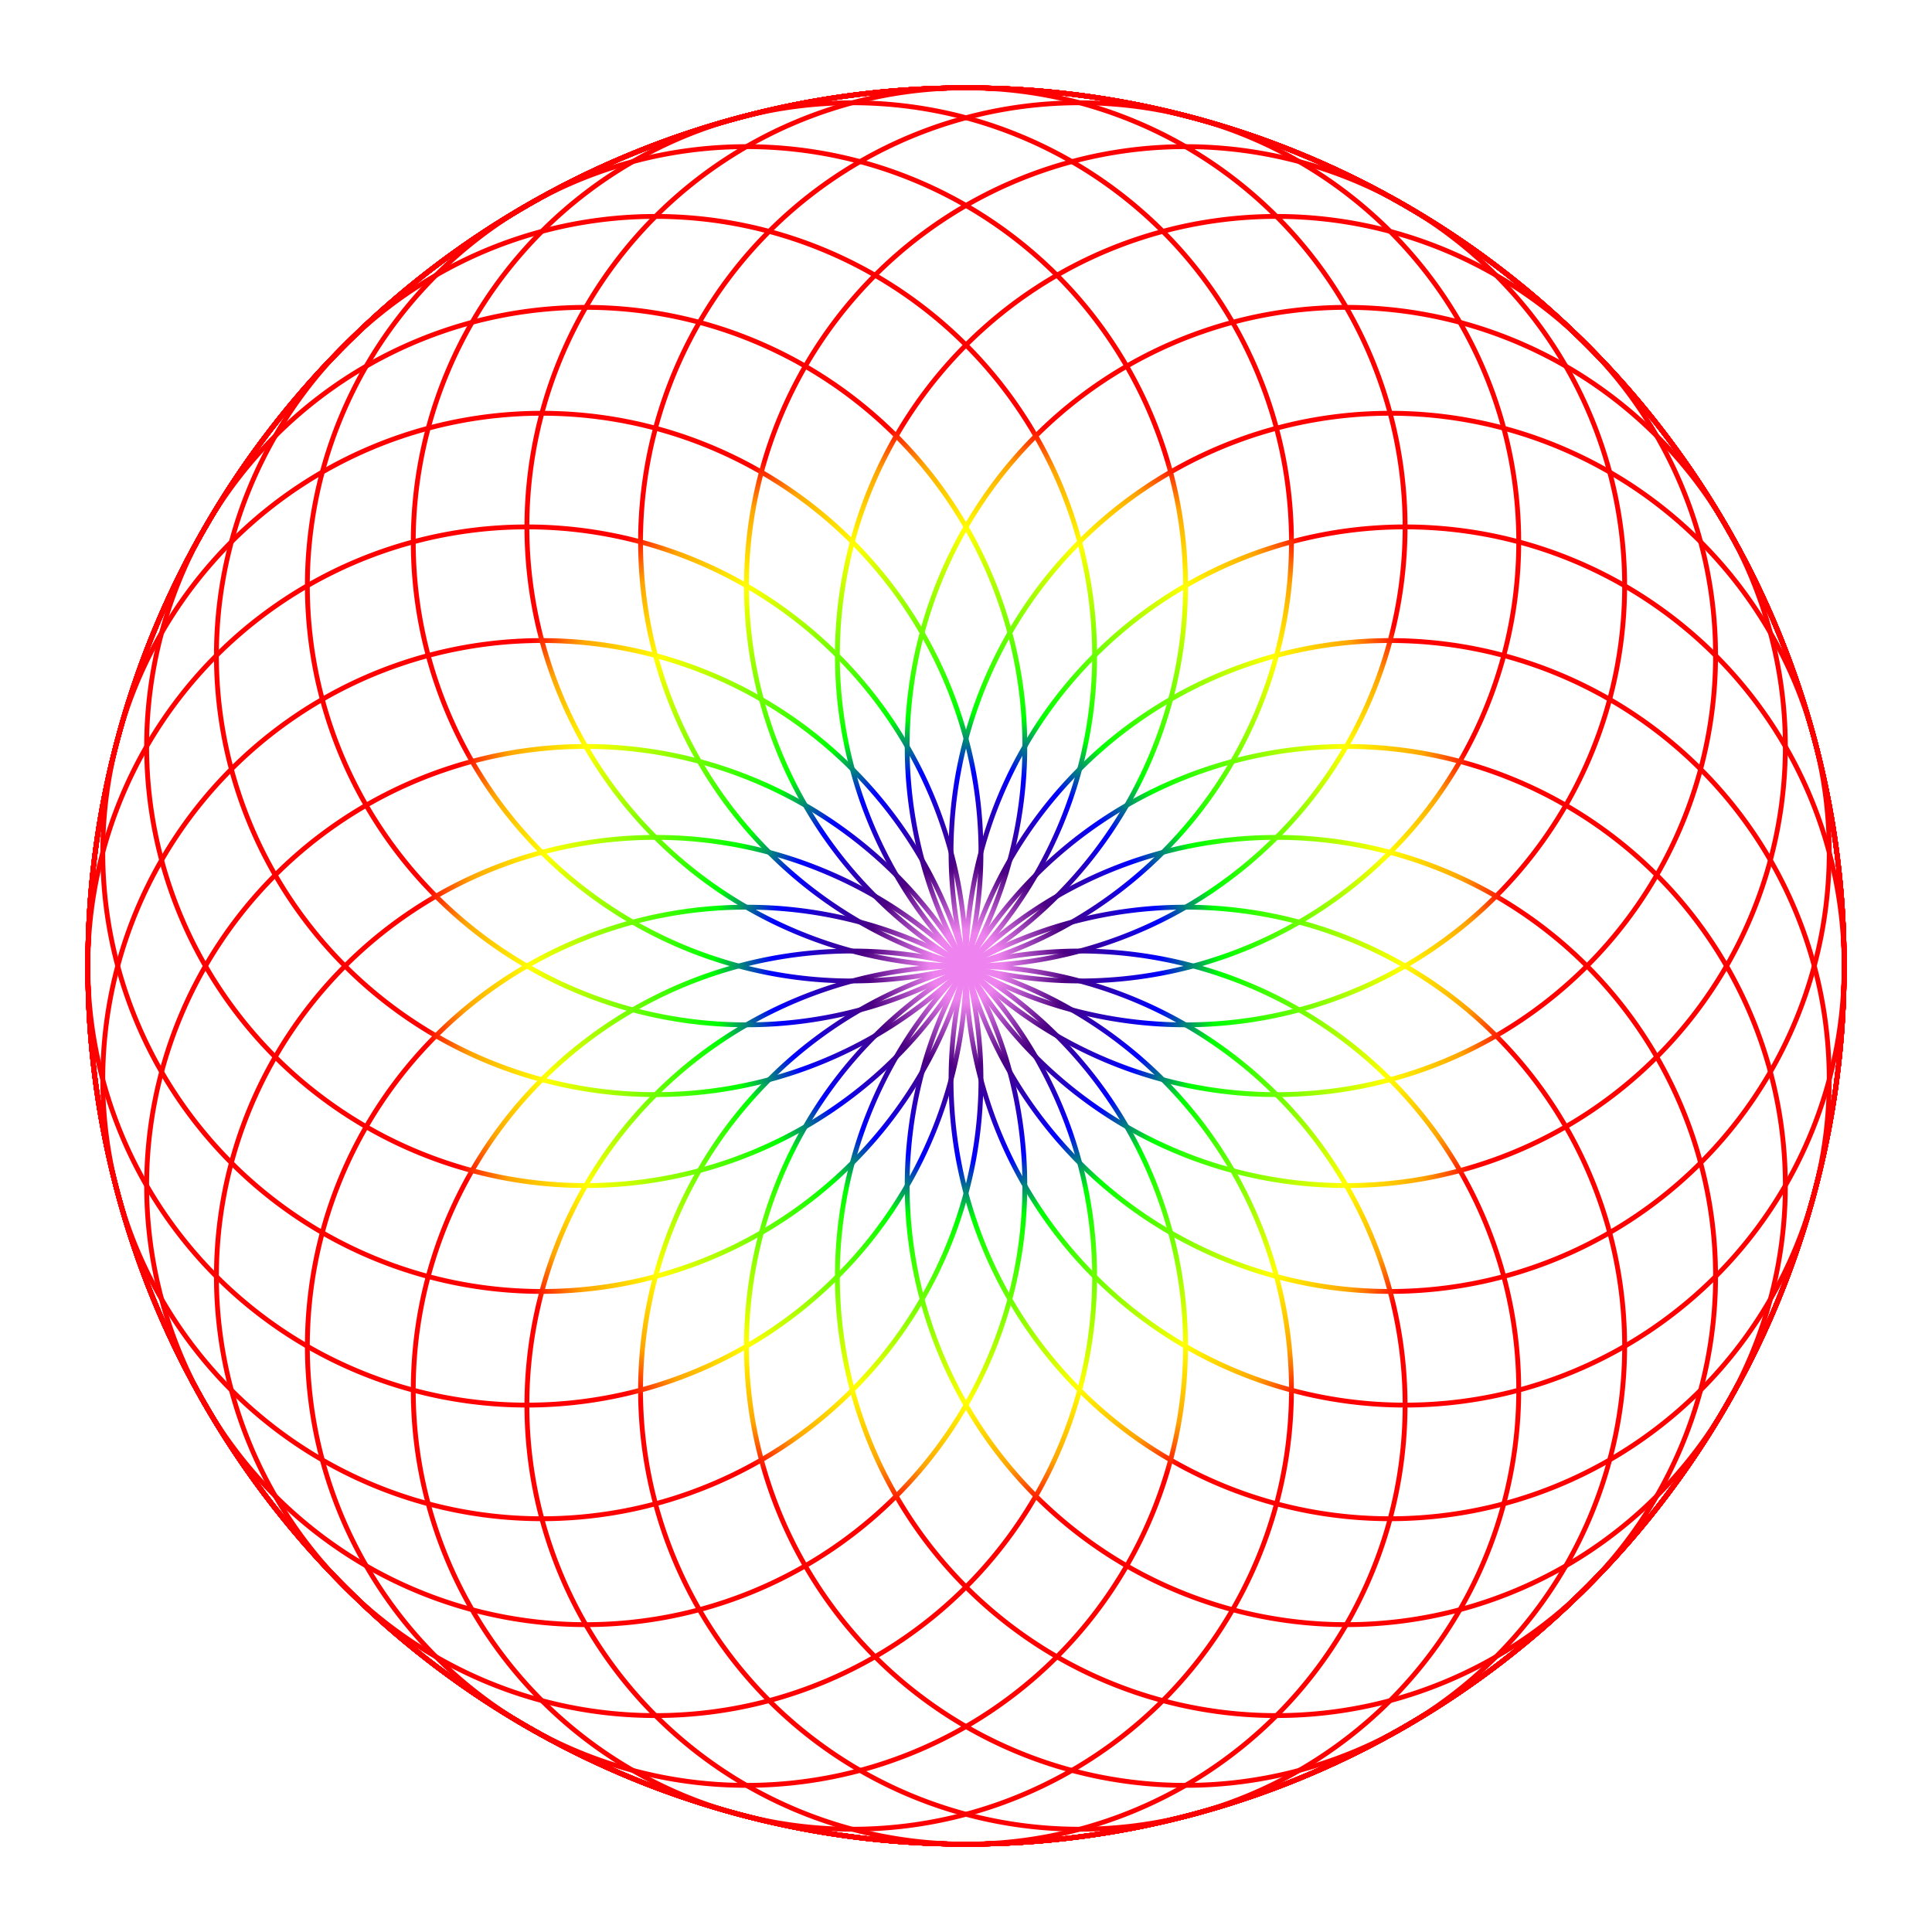
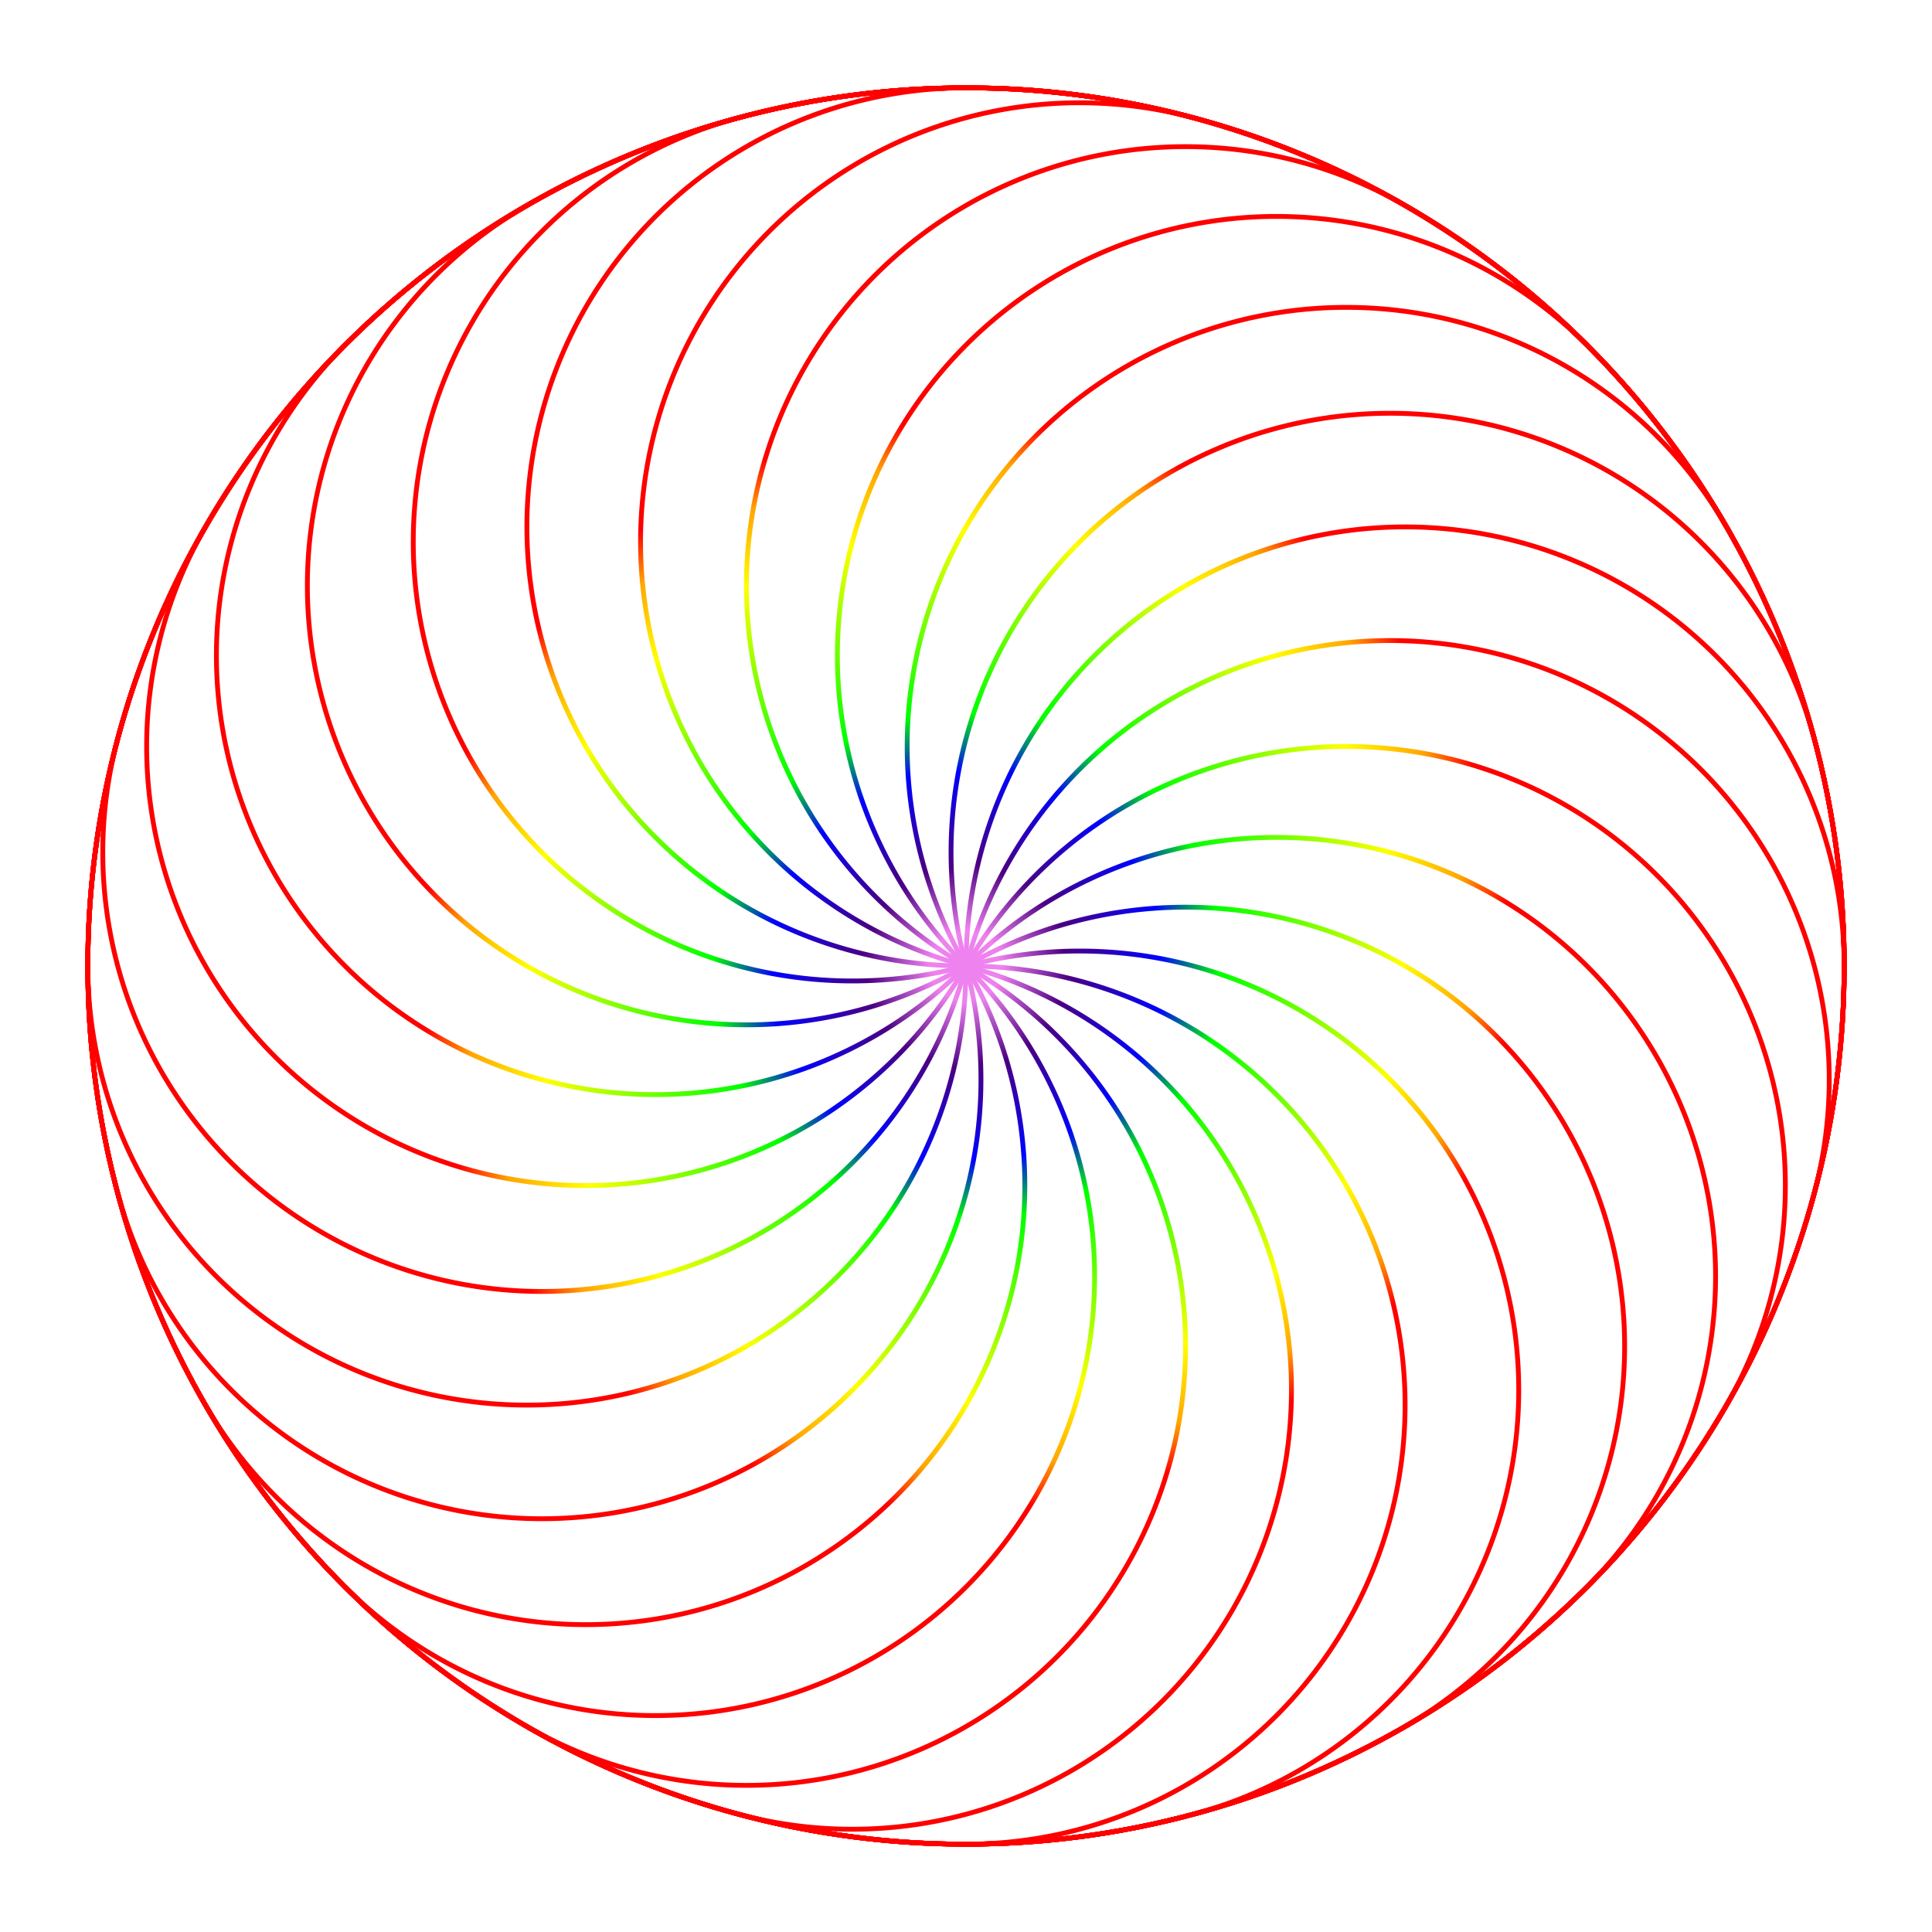
<svg xmlns="http://www.w3.org/2000/svg" xmlns:xlink="http://www.w3.org/1999/xlink" viewBox="0 0 4.4 4.4">
  <defs>
    <radialGradient id="d" cx=".667" cy="1">
      <stop stop-color="violet" offset=".05" />
      <stop stop-color="indigo" offset=".15" />
      <stop stop-color="blue" offset=".3" />
      <stop stop-color="lime" offset=".4" />
      <stop stop-color="#ff0" offset=".75" />
      <stop stop-color="orange" offset=".9" />
      <stop stop-color="red" offset="1" />
    </radialGradient>
    <radialGradient id="c" cx=".667" cy="0">
      <stop stop-color="violet" offset=".05" />
      <stop stop-color="indigo" offset=".15" />
      <stop stop-color="blue" offset=".3" />
      <stop stop-color="lime" offset=".4" />
      <stop stop-color="#ff0" offset=".75" />
      <stop stop-color="orange" offset=".9" />
      <stop stop-color="red" offset="1" />
    </radialGradient>
  </defs>
  <g transform="translate(2.2 2.2)" stroke-width=".011px">
    <g fill="none" stroke-linecap="round">
-       <path id="b" d="m0 0a1 1 0 0 0 1-1 1 1 0 0 0-1-1 2 2 0 0 0-2 2" stroke="url(#d)" />
      <path id="a" d="m0 0a1 1 0 0 1 1 1 1 1 0 0 1-1 1 2 2 0 0 1-2-2" stroke="url(#c)" />
      <use transform="rotate(15)" xlink:href="#b" />
      <use transform="rotate(30)" xlink:href="#b" />
      <use transform="rotate(45)" xlink:href="#b" />
      <use transform="rotate(60)" xlink:href="#b" />
      <use transform="rotate(75)" xlink:href="#b" />
      <use transform="rotate(90)" xlink:href="#b" />
      <use transform="rotate(105)" xlink:href="#b" />
      <use transform="rotate(120)" xlink:href="#b" />
      <use transform="rotate(135)" xlink:href="#b" />
      <use transform="rotate(150)" xlink:href="#b" />
      <use transform="rotate(165)" xlink:href="#b" />
      <use transform="rotate(180)" xlink:href="#b" />
      <use transform="rotate(195)" xlink:href="#b" />
      <use transform="rotate(210)" xlink:href="#b" />
      <use transform="rotate(225)" xlink:href="#b" />
      <use transform="rotate(240)" xlink:href="#b" />
      <use transform="rotate(255)" xlink:href="#b" />
      <use transform="rotate(270)" xlink:href="#b" />
      <use transform="rotate(285)" xlink:href="#b" />
      <use transform="rotate(300)" xlink:href="#b" />
      <use transform="rotate(315)" xlink:href="#b" />
      <use transform="rotate(330)" xlink:href="#b" />
      <use transform="rotate(345)" xlink:href="#b" />
      <use transform="rotate(15)" xlink:href="#a" />
      <use transform="rotate(30)" xlink:href="#a" />
      <use transform="rotate(45)" xlink:href="#a" />
      <use transform="rotate(60)" xlink:href="#a" />
      <use transform="rotate(75)" xlink:href="#a" />
      <use transform="rotate(90)" xlink:href="#a" />
      <use transform="rotate(105)" xlink:href="#a" />
      <use transform="rotate(120)" xlink:href="#a" />
      <use transform="rotate(135)" xlink:href="#a" />
      <use transform="rotate(150)" xlink:href="#a" />
      <use transform="rotate(165)" xlink:href="#a" />
      <use transform="rotate(180)" xlink:href="#a" />
      <use transform="rotate(195)" xlink:href="#a" />
      <use transform="rotate(210)" xlink:href="#a" />
      <use transform="rotate(225)" xlink:href="#a" />
      <use transform="rotate(240)" xlink:href="#a" />
      <use transform="rotate(255)" xlink:href="#a" />
      <use transform="rotate(270)" xlink:href="#a" />
      <use transform="rotate(285)" xlink:href="#a" />
      <use transform="rotate(300)" xlink:href="#a" />
      <use transform="rotate(315)" xlink:href="#a" />
      <use transform="rotate(330)" xlink:href="#a" />
      <use transform="rotate(345)" xlink:href="#a" />
    </g>
  </g>
</svg>